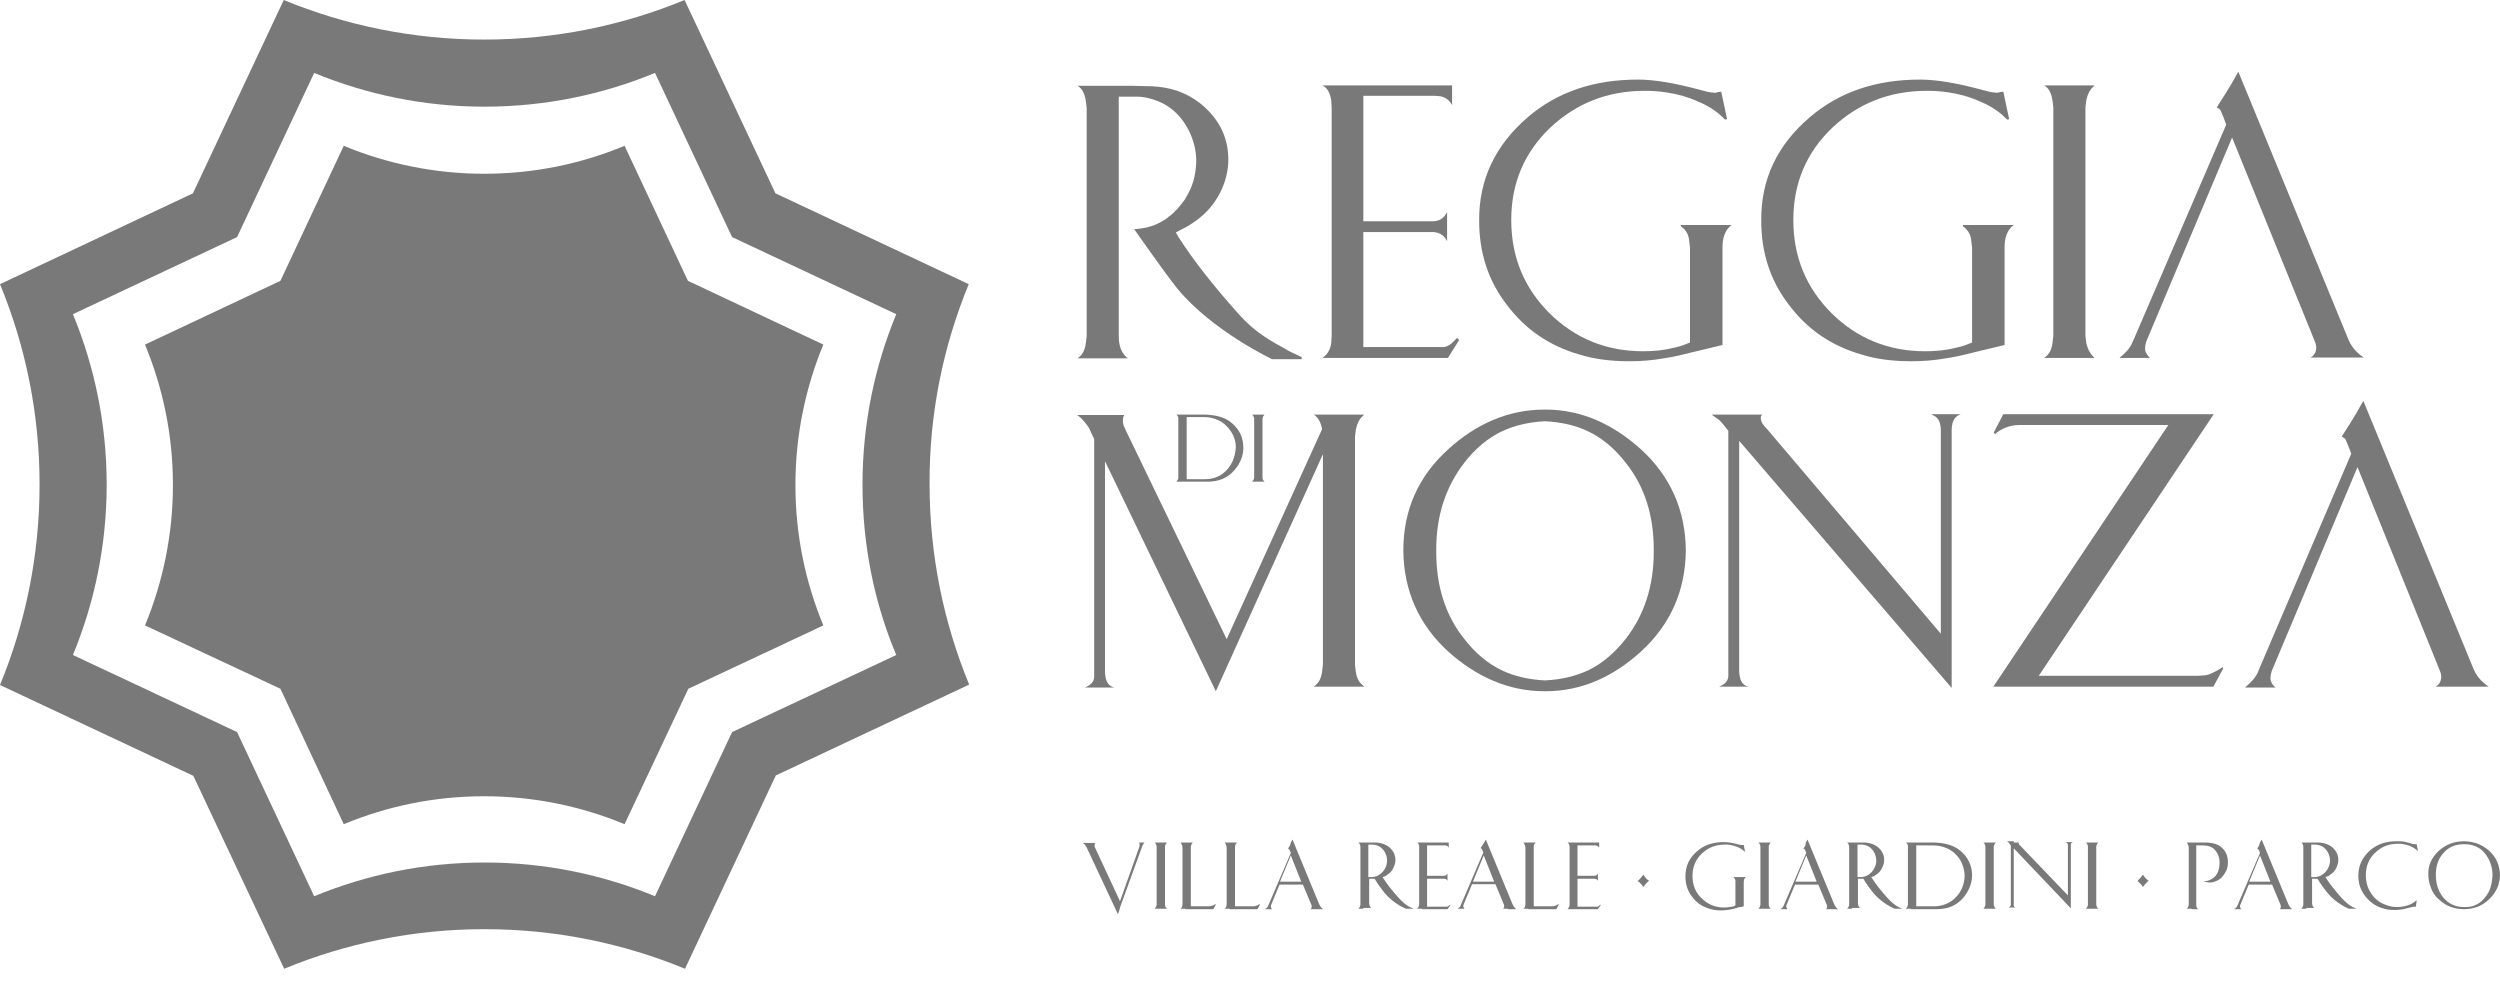
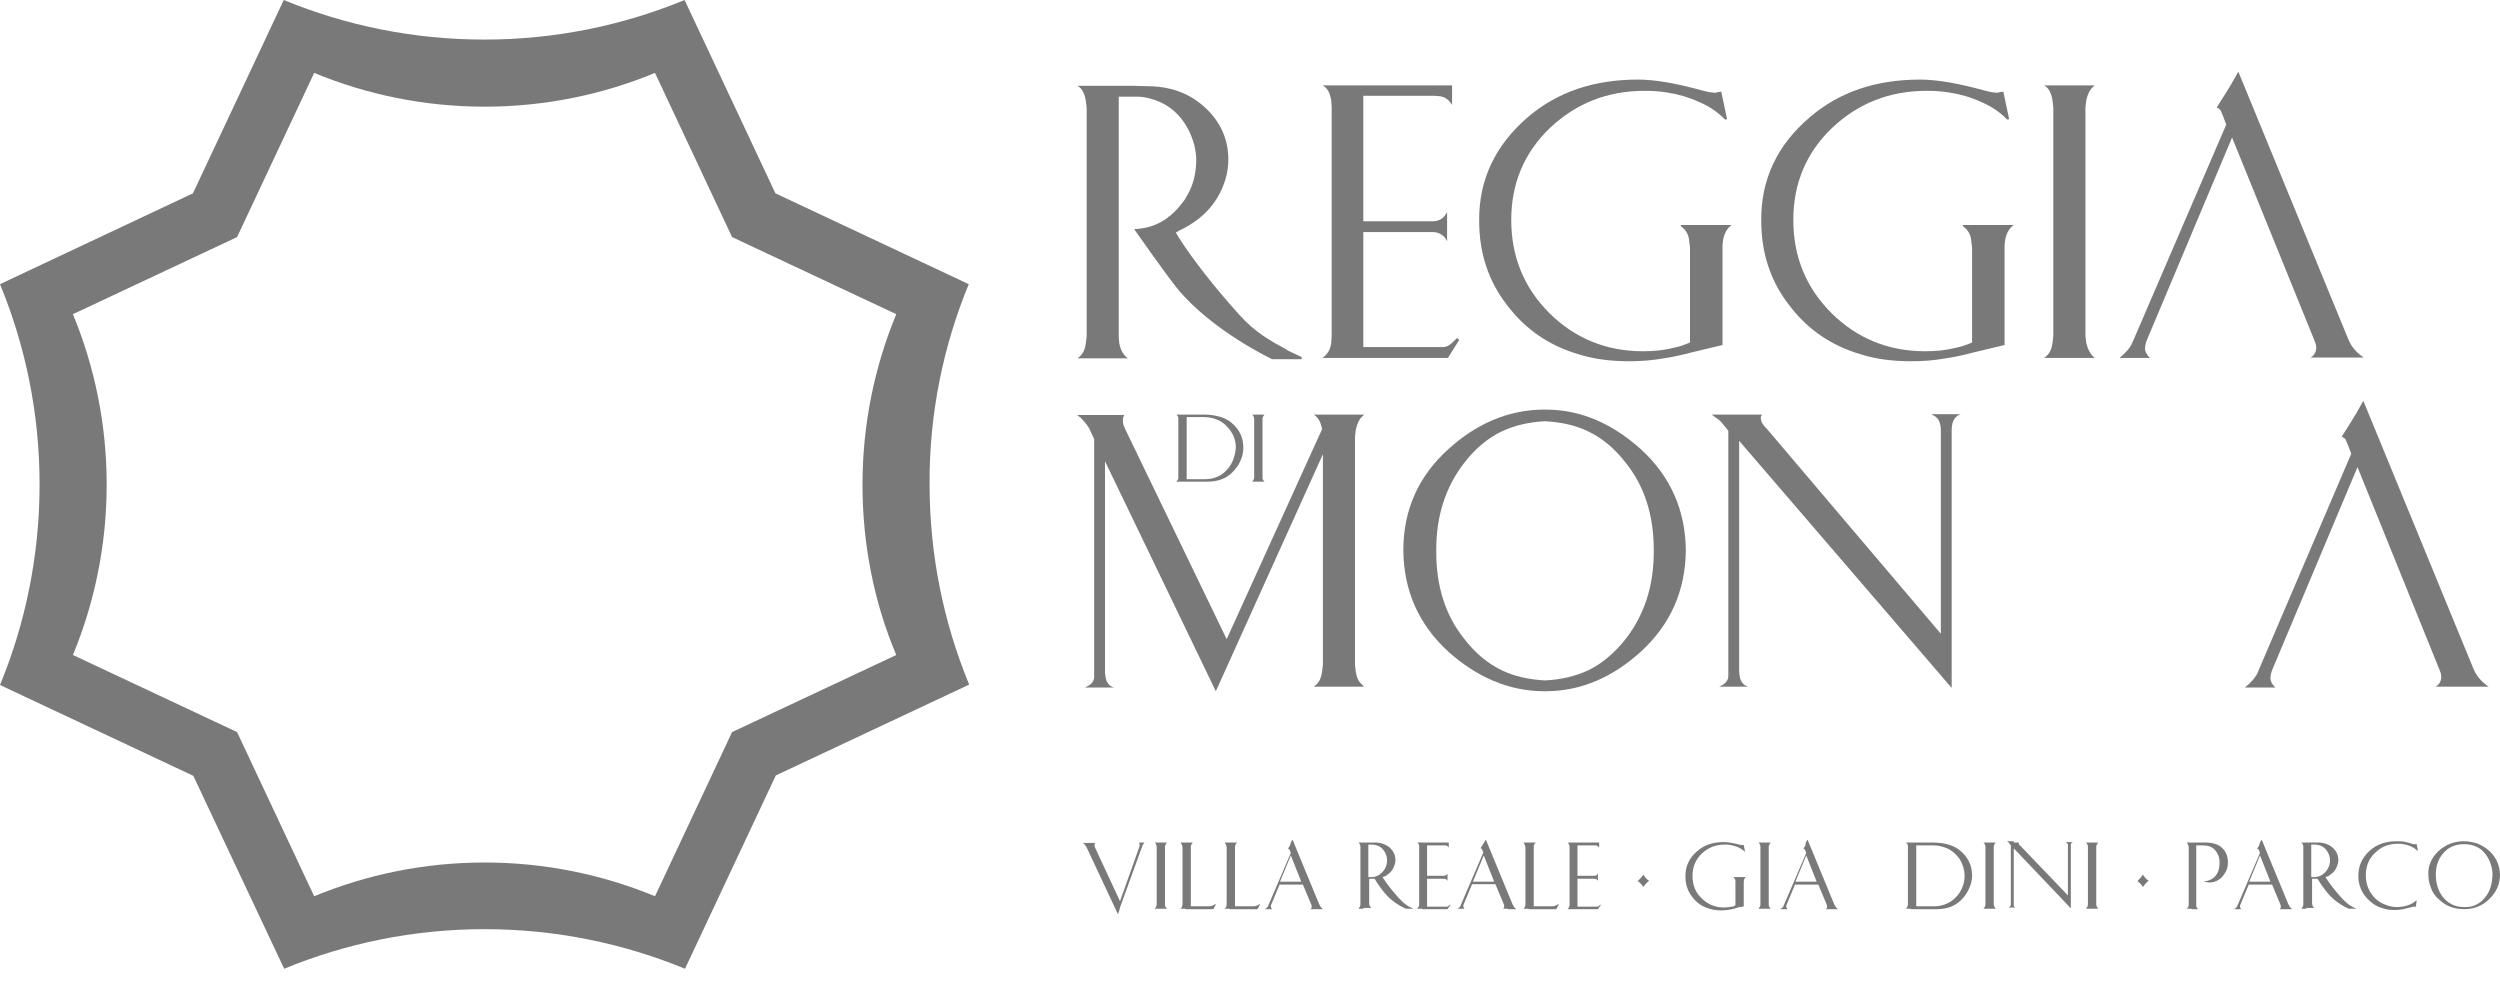
<svg xmlns="http://www.w3.org/2000/svg" width="130px" height="51px" viewBox="0 0 130 51" version="1.1">
  <title>reggia-di-monza-vector-logo</title>
  <g id="2019-old" stroke="none" stroke-width="1" fill="none" fill-rule="evenodd">
    <g id="HP---1" transform="translate(-462, -2983)" fill="#797979" fill-rule="nonzero">
      <g id="reggia-di-monza-vector-logo" transform="translate(462, 2983)">
        <path d="M58.197,47.363 L58.132,47.537 L56.507,44.07 L56.463,44.005 C56.42,43.918 56.377,43.875 56.333,43.853 L56.29,43.832 L56.55,43.832 L56.68,43.832 L56.962,43.832 L56.94,43.853 L56.918,43.875 C56.918,43.897 56.918,43.918 56.918,43.94 C56.918,43.962 56.918,43.983 56.918,44.005 L56.94,44.07 L58.24,46.865 L59.258,44.005 L59.258,43.962 L59.258,43.918 C59.258,43.897 59.258,43.897 59.258,43.875 L59.237,43.832 L59.215,43.81 L59.518,43.81 L59.497,43.832 C59.475,43.853 59.432,43.918 59.41,43.962 L59.388,44.027 L58.24,47.19 L58.197,47.363 Z" id="Path" />
        <path d="M60.428,43.81 L60.688,43.81 L60.667,43.832 C60.623,43.875 60.602,43.918 60.58,44.005 L60.58,44.092 L60.58,46.973 L60.58,47.06 C60.58,47.125 60.623,47.19 60.667,47.233 L60.688,47.255 L60.428,47.255 L60.298,47.255 L60.038,47.255 L60.06,47.233 C60.103,47.19 60.125,47.147 60.147,47.06 L60.147,46.973 L60.147,44.092 L60.147,44.005 C60.125,43.918 60.103,43.853 60.038,43.81 L60.298,43.81 L60.428,43.81 L60.428,43.81 Z" id="Path" />
        <path d="M61.642,47.255 L61.382,47.255 L61.403,47.233 C61.468,47.19 61.49,47.103 61.49,46.973 L61.49,44.092 C61.49,43.983 61.447,43.897 61.403,43.832 L61.382,43.81 L61.642,43.81 L61.772,43.81 L62.032,43.81 L62.01,43.832 C61.967,43.875 61.945,43.918 61.923,44.005 L61.923,44.092 L61.923,47.125 L62.898,47.125 C62.963,47.125 63.05,47.103 63.158,47.038 L63.202,47.017 L63.223,47.038 L63.093,47.277 L61.793,47.277 L61.642,47.277 L61.642,47.255 Z" id="Path" />
        <path d="M63.938,47.255 L63.678,47.255 L63.7,47.233 C63.765,47.19 63.787,47.103 63.787,46.973 L63.787,44.092 C63.787,43.983 63.743,43.897 63.7,43.832 L63.678,43.81 L63.938,43.81 L64.068,43.81 L64.328,43.81 L64.307,43.832 C64.263,43.875 64.242,43.918 64.22,44.005 L64.22,44.092 L64.22,47.125 L65.195,47.125 C65.26,47.125 65.347,47.103 65.455,47.038 L65.498,47.017 L65.52,47.038 L65.39,47.277 L64.09,47.277 L63.938,47.277 L63.938,47.255 Z" id="Path" />
        <path d="M67.665,45.847 L67.123,44.482 L66.56,45.847 L67.665,45.847 Z M67.123,43.81 L67.21,43.658 L68.597,47.017 C68.64,47.103 68.683,47.19 68.77,47.255 L68.792,47.277 L68.532,47.277 L68.402,47.277 L68.12,47.277 L68.142,47.277 C68.185,47.255 68.207,47.212 68.207,47.147 L68.207,47.103 L68.185,47.038 L67.752,45.998 L66.538,45.998 L66.105,47.038 C66.105,47.06 66.083,47.082 66.083,47.103 L66.083,47.147 C66.083,47.168 66.105,47.212 66.127,47.255 L66.148,47.277 L65.758,47.277 L65.78,47.277 C65.802,47.255 65.823,47.233 65.845,47.233 C65.867,47.212 65.888,47.19 65.91,47.168 C65.932,47.147 65.932,47.125 65.953,47.082 L67.123,44.352 L67.08,44.243 L67.058,44.2 L67.037,44.157 C67.037,44.157 67.015,44.135 66.993,44.135 L66.972,44.135 L67.08,43.962 L67.123,43.81 Z" id="Shape" />
        <path d="M70.893,47.255 L70.633,47.255 L70.655,47.233 C70.698,47.19 70.72,47.147 70.742,47.06 L70.742,46.973 L70.742,44.092 L70.742,44.005 C70.72,43.918 70.698,43.853 70.633,43.81 L70.893,43.81 L71.023,43.81 L71.348,43.81 L71.587,43.81 C71.847,43.832 72.085,43.918 72.258,44.07 C72.453,44.243 72.562,44.46 72.562,44.72 C72.562,44.872 72.518,45.002 72.453,45.132 C72.388,45.283 72.28,45.392 72.15,45.478 C72.107,45.522 72.042,45.565 71.955,45.587 L71.89,45.608 L71.933,45.673 C72.128,45.977 72.367,46.28 72.692,46.648 C72.908,46.887 73.103,47.06 73.277,47.147 C73.298,47.168 73.363,47.19 73.472,47.233 L73.472,47.255 L73.103,47.255 L73.017,47.212 C72.562,46.995 72.193,46.692 71.912,46.323 C71.782,46.15 71.63,45.955 71.522,45.76 L71.478,45.695 L71.197,45.695 L71.197,46.93 C71.197,47.038 71.218,47.125 71.283,47.19 L71.305,47.212 L71.045,47.212 L70.893,47.212 L70.893,47.255 Z M71.153,43.94 L71.153,45.608 L71.305,45.608 C71.543,45.608 71.717,45.522 71.89,45.348 C72.042,45.175 72.128,44.98 72.128,44.742 C72.128,44.633 72.107,44.525 72.063,44.417 C71.955,44.157 71.76,43.983 71.522,43.94 C71.478,43.94 71.435,43.918 71.392,43.918 L71.153,43.918 L71.153,43.94 Z" id="Shape" />
        <path d="M73.948,47.255 L73.688,47.255 L73.71,47.233 C73.753,47.19 73.775,47.147 73.797,47.06 L73.797,46.973 L73.797,44.092 L73.797,44.005 C73.797,43.918 73.753,43.853 73.688,43.81 L73.948,43.81 L74.078,43.81 L75.335,43.81 L75.335,44.07 L75.313,44.048 C75.292,44.005 75.248,43.983 75.183,43.962 L75.118,43.962 L74.208,43.962 L74.208,45.543 L75.053,45.543 C75.14,45.543 75.205,45.522 75.248,45.457 L75.27,45.435 L75.27,45.803 C75.227,45.717 75.162,45.695 75.053,45.695 L74.208,45.695 L74.208,47.147 L75.183,47.147 L75.227,47.147 C75.27,47.147 75.313,47.125 75.378,47.06 L75.4,47.038 L75.422,47.06 L75.27,47.277 L74.078,47.277 L73.948,47.277 L73.948,47.255 Z" id="Path" />
        <path d="M77.697,45.847 L77.155,44.482 L76.592,45.847 L77.697,45.847 Z M78.412,47.255 L78.13,47.255 L78.152,47.255 C78.195,47.233 78.217,47.19 78.217,47.125 L78.217,47.082 L78.195,47.017 L77.762,45.977 L76.548,45.977 L76.115,47.017 C76.115,47.038 76.093,47.06 76.093,47.082 L76.093,47.125 C76.093,47.168 76.115,47.19 76.137,47.233 L76.158,47.255 L75.768,47.255 L75.79,47.255 C75.812,47.233 75.833,47.212 75.855,47.212 C75.877,47.19 75.898,47.168 75.92,47.147 C75.942,47.125 75.942,47.103 75.963,47.06 L77.133,44.33 L77.09,44.222 L77.068,44.178 L77.047,44.135 C77.047,44.135 77.025,44.113 77.003,44.113 L76.982,44.113 L77.09,43.94 L77.177,43.81 L77.263,43.658 L78.65,47.017 C78.693,47.103 78.737,47.19 78.823,47.255 L78.845,47.277 L78.585,47.277 L78.412,47.277 L78.412,47.255 Z" id="Shape" />
        <path d="M79.473,47.255 L79.213,47.255 L79.235,47.233 C79.3,47.19 79.322,47.103 79.322,46.973 L79.322,44.092 C79.322,43.983 79.278,43.897 79.235,43.832 L79.213,43.81 L79.473,43.81 L79.603,43.81 L79.863,43.81 L79.842,43.832 C79.798,43.875 79.755,43.918 79.755,44.005 L79.755,44.092 L79.755,47.125 L80.73,47.125 C80.817,47.125 80.882,47.103 80.99,47.038 L81.033,47.017 L81.055,47.038 L80.925,47.277 L79.625,47.277 L79.473,47.277 L79.473,47.255 Z" id="Path" />
        <path d="M81.9,43.81 L83.157,43.81 L83.157,44.07 L83.135,44.048 C83.092,44.005 83.07,43.983 83.005,43.962 L82.94,43.962 L82.03,43.962 L82.03,45.543 L82.875,45.543 C82.962,45.543 83.027,45.522 83.07,45.457 L83.092,45.435 L83.092,45.803 C83.048,45.717 82.983,45.695 82.875,45.695 L82.03,45.695 L82.03,47.147 L83.005,47.147 L83.048,47.147 C83.092,47.147 83.135,47.125 83.2,47.06 L83.222,47.038 L83.243,47.06 L83.092,47.277 L81.9,47.277 L81.77,47.277 L81.51,47.277 L81.532,47.255 C81.575,47.212 81.597,47.168 81.618,47.082 L81.618,46.995 L81.618,44.092 L81.618,44.005 C81.597,43.918 81.575,43.853 81.51,43.81 L81.77,43.81 L81.9,43.81 L81.9,43.81 Z" id="Path" />
        <path d="M85.215,45.76 C85.258,45.717 85.28,45.695 85.323,45.652 C85.345,45.63 85.367,45.587 85.41,45.543 L85.453,45.478 L85.497,45.543 C85.518,45.587 85.562,45.63 85.583,45.652 C85.605,45.695 85.648,45.717 85.692,45.76 L85.757,45.803 L85.692,45.847 C85.648,45.89 85.627,45.912 85.583,45.955 C85.562,45.977 85.54,46.02 85.497,46.063 L85.453,46.128 L85.41,46.063 C85.388,46.02 85.345,45.977 85.323,45.955 C85.28,45.912 85.258,45.89 85.215,45.847 L85.15,45.825 L85.215,45.76 Z" id="Path" />
        <path d="M90.437,47.168 L90.307,47.212 C90.177,47.255 90.068,47.277 89.96,47.298 C89.808,47.32 89.678,47.342 89.527,47.342 C89.288,47.342 89.093,47.32 88.898,47.255 C88.508,47.147 88.205,46.93 87.988,46.627 C87.75,46.323 87.642,45.977 87.642,45.565 C87.642,45.045 87.837,44.612 88.248,44.265 C88.617,43.94 89.072,43.788 89.635,43.788 C89.852,43.788 90.112,43.832 90.437,43.918 C90.502,43.94 90.545,43.94 90.567,43.94 C90.588,43.94 90.61,43.94 90.632,43.94 L90.675,43.94 L90.74,44.287 L90.718,44.287 L90.675,44.243 C90.588,44.157 90.48,44.113 90.372,44.048 C90.242,44.005 90.112,43.962 89.982,43.94 C89.895,43.918 89.787,43.918 89.7,43.918 C89.223,43.918 88.833,44.07 88.508,44.373 C88.183,44.677 88.01,45.067 88.01,45.543 C88.01,46.02 88.162,46.41 88.487,46.713 C88.812,47.038 89.202,47.19 89.657,47.19 C89.787,47.19 89.917,47.168 90.047,47.147 C90.112,47.147 90.155,47.125 90.198,47.103 L90.242,47.082 L90.242,45.89 C90.242,45.868 90.242,45.847 90.242,45.803 C90.242,45.738 90.198,45.673 90.155,45.63 L90.133,45.608 L90.393,45.608 L90.523,45.608 L90.783,45.608 L90.762,45.63 C90.697,45.695 90.675,45.76 90.675,45.89 L90.675,47.125 L90.545,47.168 L90.437,47.168 Z" id="Path" />
        <path d="M91.693,47.255 L91.433,47.255 L91.455,47.233 C91.498,47.19 91.52,47.147 91.542,47.06 L91.542,46.973 L91.542,44.092 L91.542,44.005 C91.52,43.918 91.498,43.853 91.433,43.81 L91.693,43.81 L91.823,43.81 L92.083,43.81 L92.062,43.832 C92.018,43.875 91.997,43.918 91.975,44.005 L91.975,44.092 L91.975,46.973 L91.975,47.06 C91.975,47.125 92.018,47.19 92.062,47.233 L92.083,47.255 L91.823,47.255 L91.693,47.255 L91.693,47.255 Z" id="Path" />
        <path d="M94.467,45.847 L93.925,44.482 L93.362,45.847 L94.467,45.847 Z M93.903,43.81 L93.99,43.658 L95.377,47.017 C95.42,47.103 95.463,47.19 95.55,47.255 L95.572,47.277 L95.333,47.277 L95.203,47.277 L94.922,47.277 L94.943,47.277 C94.987,47.255 95.008,47.212 95.008,47.147 L95.008,47.103 L94.987,47.038 L94.553,45.998 L93.34,45.998 L92.907,47.038 C92.907,47.06 92.885,47.082 92.885,47.103 L92.885,47.147 C92.885,47.168 92.907,47.212 92.928,47.255 L92.95,47.277 L92.56,47.277 L92.582,47.277 C92.603,47.255 92.625,47.233 92.647,47.233 C92.668,47.212 92.69,47.19 92.712,47.168 C92.733,47.147 92.733,47.125 92.755,47.082 L93.925,44.352 L93.882,44.243 L93.86,44.2 L93.838,44.157 C93.838,44.157 93.817,44.135 93.795,44.135 L93.773,44.135 L93.882,43.962 L93.903,43.81 Z" id="Shape" />
-         <path d="M96.308,47.255 L96.048,47.255 L96.07,47.233 C96.113,47.19 96.135,47.147 96.157,47.06 L96.157,46.973 L96.157,44.092 L96.157,44.005 C96.135,43.918 96.113,43.853 96.048,43.81 L96.308,43.81 L96.438,43.81 L96.763,43.81 L97.002,43.81 C97.262,43.832 97.5,43.918 97.673,44.07 C97.868,44.243 97.977,44.46 97.977,44.72 C97.977,44.872 97.933,45.002 97.868,45.132 C97.803,45.283 97.695,45.392 97.565,45.478 C97.522,45.522 97.457,45.565 97.37,45.587 L97.305,45.608 L97.348,45.673 C97.543,45.977 97.782,46.28 98.107,46.648 C98.323,46.887 98.518,47.06 98.692,47.147 C98.713,47.168 98.778,47.19 98.887,47.233 L98.887,47.255 L98.518,47.255 L98.432,47.212 C97.977,46.995 97.608,46.692 97.327,46.323 C97.197,46.15 97.045,45.955 96.937,45.76 L96.893,45.695 L96.612,45.695 L96.612,46.93 C96.612,47.038 96.633,47.125 96.698,47.19 L96.72,47.212 L96.46,47.212 L96.308,47.212 L96.308,47.255 Z M96.59,43.94 L96.59,45.608 L96.742,45.608 C96.98,45.608 97.153,45.522 97.327,45.348 C97.478,45.175 97.565,44.98 97.565,44.742 C97.565,44.633 97.543,44.525 97.5,44.417 C97.392,44.157 97.197,43.983 96.958,43.94 C96.915,43.94 96.872,43.918 96.828,43.918 L96.59,43.918 L96.59,43.94 Z" id="Shape" />
        <path d="M99.363,47.255 L99.103,47.255 L99.125,47.233 C99.168,47.19 99.19,47.147 99.212,47.06 L99.212,46.973 L99.212,44.092 L99.212,44.005 C99.212,43.918 99.168,43.853 99.103,43.81 L99.363,43.81 L99.493,43.81 L100.273,43.81 L100.577,43.81 C101.162,43.832 101.617,43.962 101.942,44.243 C102.332,44.568 102.548,45.002 102.548,45.522 C102.548,45.847 102.44,46.172 102.245,46.475 C102.05,46.778 101.79,46.995 101.508,47.125 C101.27,47.233 100.988,47.277 100.707,47.277 L100.403,47.277 L99.515,47.277 L99.363,47.277 L99.363,47.255 Z M99.645,47.125 L100.295,47.125 L100.598,47.125 C100.902,47.125 101.183,47.038 101.465,46.865 C101.703,46.692 101.898,46.475 102.028,46.172 C102.115,45.977 102.158,45.76 102.158,45.543 C102.158,45.24 102.072,44.958 101.92,44.698 C101.747,44.438 101.53,44.243 101.248,44.113 C101.032,44.027 100.815,43.962 100.555,43.962 L100.165,43.962 L99.645,43.962 L99.645,47.125 Z" id="Shape" />
        <path d="M103.393,47.255 L103.133,47.255 L103.155,47.233 C103.198,47.19 103.22,47.147 103.242,47.06 L103.242,46.973 L103.242,44.092 L103.242,44.005 C103.22,43.918 103.198,43.853 103.133,43.81 L103.393,43.81 L103.523,43.81 L103.783,43.81 L103.762,43.832 C103.718,43.875 103.697,43.918 103.675,44.005 L103.675,44.092 L103.675,46.973 L103.675,47.06 C103.697,47.125 103.718,47.19 103.762,47.233 L103.783,47.255 L103.523,47.255 L103.393,47.255 L103.393,47.255 Z" id="Path" />
        <path d="M104.715,43.81 L104.997,43.81 L104.975,43.832 C104.975,43.832 104.975,43.853 104.975,43.853 C104.975,43.897 104.997,43.94 105.062,43.983 L107.532,46.562 L107.532,44.005 C107.532,43.983 107.532,43.962 107.532,43.94 C107.532,43.875 107.488,43.832 107.445,43.81 L107.423,43.788 L107.792,43.788 C107.727,43.81 107.683,43.853 107.683,43.918 C107.683,43.94 107.683,43.962 107.683,43.983 L107.683,46.887 L107.683,47.06 L107.683,47.233 L104.715,44.113 L104.715,46.995 C104.715,47.017 104.715,47.038 104.715,47.06 C104.715,47.147 104.758,47.19 104.823,47.19 L104.455,47.19 L104.477,47.168 C104.52,47.147 104.563,47.103 104.563,47.038 L104.563,46.973 L104.563,43.962 L104.498,43.875 C104.477,43.853 104.455,43.832 104.455,43.81 L104.39,43.767 L104.368,43.745 L104.563,43.745 L104.715,43.745 L104.715,43.81 Z" id="Path" />
        <path d="M108.723,47.255 L108.463,47.255 L108.485,47.233 C108.528,47.19 108.55,47.147 108.572,47.06 L108.572,46.973 L108.572,44.092 L108.572,44.005 C108.55,43.918 108.528,43.853 108.463,43.81 L108.723,43.81 L108.853,43.81 L109.113,43.81 L109.092,43.832 C109.048,43.875 109.027,43.918 109.005,44.005 L109.005,44.092 L109.005,46.973 L109.005,47.06 C109.027,47.125 109.048,47.19 109.092,47.233 L109.113,47.255 L108.853,47.255 L108.723,47.255 L108.723,47.255 Z" id="Path" />
        <path d="M111.193,45.76 C111.237,45.717 111.258,45.695 111.302,45.652 C111.323,45.63 111.345,45.587 111.388,45.543 L111.432,45.478 L111.475,45.543 C111.497,45.587 111.54,45.63 111.562,45.652 C111.583,45.695 111.627,45.717 111.67,45.76 L111.735,45.803 L111.67,45.847 C111.627,45.89 111.605,45.912 111.562,45.955 C111.54,45.977 111.518,46.02 111.475,46.063 L111.432,46.128 L111.388,46.063 C111.367,46.02 111.323,45.977 111.302,45.955 C111.258,45.912 111.237,45.89 111.193,45.847 L111.15,45.825 L111.193,45.76 Z" id="Path" />
        <path d="M113.967,47.255 L113.707,47.255 L113.728,47.233 C113.793,47.19 113.815,47.103 113.815,46.973 L113.815,44.092 C113.815,43.983 113.772,43.897 113.728,43.832 L113.707,43.81 L113.967,43.81 L114.097,43.81 L114.595,43.81 C114.638,43.81 114.703,43.81 114.768,43.81 C115.115,43.832 115.375,43.918 115.548,44.092 C115.765,44.287 115.852,44.547 115.852,44.85 C115.852,45.045 115.808,45.24 115.7,45.392 C115.613,45.543 115.505,45.673 115.353,45.76 C115.202,45.847 115.05,45.89 114.898,45.89 C114.855,45.89 114.812,45.89 114.747,45.868 C114.703,45.868 114.66,45.868 114.638,45.847 L114.595,45.825 L114.595,45.825 L114.638,45.825 C114.725,45.825 114.79,45.803 114.855,45.782 C115.223,45.652 115.418,45.348 115.418,44.85 C115.418,44.59 115.332,44.373 115.18,44.2 C115.028,44.027 114.812,43.962 114.552,43.962 L114.205,43.962 L114.205,46.995 L114.205,47.082 C114.205,47.168 114.248,47.233 114.313,47.277 L114.053,47.277 L113.967,47.277 L113.967,47.255 Z" id="Path" />
        <path d="M118.062,45.847 L117.52,44.482 L116.957,45.847 L118.062,45.847 Z M117.52,43.81 L117.607,43.658 L118.993,47.017 C119.037,47.103 119.08,47.19 119.167,47.255 L119.188,47.277 L118.928,47.277 L118.798,47.277 L118.517,47.277 L118.538,47.277 C118.582,47.255 118.603,47.212 118.603,47.147 L118.603,47.103 L118.582,47.038 L118.148,45.998 L116.935,45.998 L116.502,47.038 C116.502,47.06 116.48,47.082 116.48,47.103 L116.48,47.147 C116.48,47.168 116.502,47.212 116.523,47.255 L116.545,47.277 L116.155,47.277 L116.177,47.277 C116.198,47.255 116.22,47.233 116.242,47.233 C116.263,47.212 116.285,47.19 116.307,47.168 C116.328,47.147 116.328,47.125 116.35,47.082 L117.52,44.352 L117.477,44.243 L117.455,44.2 L117.433,44.157 C117.433,44.157 117.412,44.135 117.39,44.135 L117.368,44.135 L117.477,43.962 L117.52,43.81 Z" id="Shape" />
        <path d="M119.925,47.255 L119.665,47.255 L119.687,47.233 C119.73,47.19 119.752,47.147 119.773,47.06 L119.773,46.973 L119.773,44.092 L119.773,44.005 C119.752,43.918 119.73,43.853 119.665,43.81 L119.925,43.81 L120.055,43.81 L120.38,43.81 L120.618,43.81 C120.878,43.832 121.117,43.918 121.29,44.07 C121.485,44.243 121.593,44.46 121.593,44.72 C121.593,44.872 121.55,45.002 121.485,45.132 C121.42,45.283 121.312,45.392 121.182,45.478 C121.138,45.522 121.073,45.565 120.987,45.587 L120.922,45.608 L120.965,45.673 C121.16,45.977 121.398,46.28 121.723,46.648 C121.94,46.887 122.135,47.06 122.308,47.147 C122.33,47.168 122.395,47.19 122.503,47.233 L122.503,47.255 L122.135,47.255 L122.048,47.212 C121.593,46.995 121.225,46.692 120.943,46.323 C120.813,46.15 120.662,45.955 120.553,45.76 L120.51,45.695 L120.228,45.695 L120.228,46.93 C120.228,47.038 120.25,47.125 120.315,47.19 L120.337,47.212 L120.077,47.212 L119.925,47.212 L119.925,47.255 Z M120.185,43.94 L120.185,45.608 L120.337,45.608 C120.575,45.608 120.748,45.522 120.922,45.348 C121.073,45.175 121.16,44.98 121.16,44.742 C121.16,44.633 121.138,44.525 121.095,44.417 C120.987,44.157 120.792,43.983 120.553,43.94 C120.51,43.94 120.467,43.918 120.423,43.918 L120.185,43.918 L120.185,43.94 Z" id="Shape" />
        <path d="M125.645,47.147 L125.58,47.147 C125.558,47.147 125.558,47.147 125.515,47.147 L125.32,47.19 L124.973,47.277 C124.843,47.298 124.692,47.32 124.54,47.32 C124.302,47.32 124.085,47.298 123.912,47.233 C123.652,47.168 123.435,47.038 123.24,46.865 C122.85,46.518 122.633,46.085 122.633,45.543 C122.633,45.023 122.828,44.59 123.24,44.222 C123.608,43.897 124.063,43.745 124.627,43.745 C124.778,43.745 124.908,43.745 125.017,43.767 C125.082,43.788 125.233,43.81 125.428,43.875 C125.472,43.897 125.515,43.897 125.558,43.897 C125.58,43.897 125.602,43.897 125.623,43.897 L125.667,43.897 L125.732,44.243 L125.71,44.243 L125.667,44.2 C125.493,44.048 125.255,43.94 124.973,43.897 C124.887,43.875 124.778,43.875 124.692,43.875 C124.215,43.875 123.825,44.027 123.5,44.352 C123.175,44.655 123.023,45.045 123.023,45.522 C123.023,45.847 123.11,46.172 123.283,46.432 C123.457,46.713 123.695,46.908 124.02,47.038 C124.237,47.125 124.432,47.168 124.648,47.168 C124.778,47.168 124.908,47.147 125.038,47.125 C125.298,47.06 125.493,46.973 125.645,46.822 L125.667,46.822 L125.623,47.168 L125.645,47.147 Z" id="Path" />
        <path d="M126.815,44.243 C127.183,43.918 127.617,43.745 128.115,43.745 C128.353,43.745 128.57,43.788 128.787,43.853 C129.025,43.94 129.242,44.07 129.415,44.222 C129.805,44.568 129.978,44.98 130,45.478 C130,45.977 129.805,46.41 129.437,46.757 C129.09,47.103 128.635,47.277 128.137,47.277 C127.638,47.277 127.205,47.125 126.858,46.8 C126.642,46.627 126.49,46.41 126.403,46.15 C126.317,45.933 126.273,45.695 126.273,45.478 C126.252,45.002 126.447,44.59 126.815,44.243 M126.663,45.478 C126.663,45.955 126.793,46.345 127.032,46.648 C127.313,46.995 127.682,47.168 128.137,47.168 C128.353,47.168 128.527,47.147 128.678,47.082 C128.895,46.995 129.068,46.865 129.22,46.67 C129.48,46.367 129.588,45.977 129.61,45.5 C129.61,45.327 129.588,45.175 129.545,45.023 C129.458,44.698 129.285,44.417 129.047,44.2 C128.808,44.005 128.505,43.897 128.137,43.897 C127.898,43.897 127.682,43.94 127.487,44.027 C127.313,44.113 127.14,44.243 127.01,44.417 C126.772,44.698 126.663,45.067 126.663,45.478" id="Shape" />
        <path d="M50.375,14.777 L40.322,10.053 L35.598,0 C32.392,1.322 28.882,2.058 25.177,2.058 C21.493,2.058 17.962,1.322 14.755,0 L10.032,10.053 L0,14.777 C1.322,17.983 2.058,21.493 2.058,25.198 C2.058,28.882 1.322,32.413 0,35.62 L10.053,40.343 L14.777,50.375 C17.983,49.053 21.493,48.317 25.198,48.317 C28.882,48.317 32.413,49.053 35.62,50.375 L40.343,40.322 L50.397,35.598 C49.075,32.392 48.338,28.882 48.338,25.177 C48.317,21.515 49.053,17.983 50.375,14.777 M46.605,34.06 L38.068,38.068 L34.06,46.605 C31.33,45.478 28.34,44.85 25.198,44.85 C22.057,44.85 19.067,45.478 16.337,46.605 L12.328,38.068 L3.792,34.06 C4.918,31.33 5.547,28.34 5.547,25.198 C5.547,22.057 4.918,19.067 3.792,16.337 L12.328,12.328 L16.337,3.792 C19.067,4.918 22.057,5.547 25.198,5.547 C28.34,5.547 31.33,4.918 34.06,3.792 L38.068,12.328 L46.605,16.337 C45.478,19.067 44.85,22.057 44.85,25.198 C44.85,28.34 45.457,31.33 46.605,34.06" id="Shape" />
-         <path d="M32.478,7.583 C30.225,8.515 27.777,9.035 25.177,9.035 C22.598,9.035 20.128,8.515 17.875,7.583 L14.582,14.603 L7.54,17.918 C8.472,20.172 8.992,22.62 8.992,25.22 C8.992,27.798 8.472,30.268 7.54,32.522 L14.582,35.815 L17.875,42.857 C20.128,41.925 22.577,41.405 25.177,41.405 C27.755,41.405 30.225,41.925 32.478,42.857 L35.793,35.815 L42.813,32.522 C41.882,30.268 41.362,27.82 41.362,25.22 C41.362,22.642 41.882,20.172 42.813,17.918 L35.772,14.603 L32.478,7.583 Z" id="Path" />
        <path d="M75.768,17.572 L75.638,17.702 C75.422,17.94 75.227,18.048 75.032,18.048 L70.893,18.048 L70.893,12.068 L74.403,12.068 C74.815,12.047 75.097,12.22 75.248,12.545 L75.248,11.028 L75.183,11.137 C75.032,11.397 74.772,11.527 74.403,11.505 L70.893,11.505 L70.893,4.983 L74.62,4.983 L74.902,5.005 C75.118,5.048 75.292,5.157 75.422,5.33 L75.508,5.46 L75.508,4.442 L68.77,4.442 C69.03,4.572 69.16,4.832 69.225,5.222 L69.247,5.59 L69.247,17.463 L69.225,17.832 C69.182,18.135 69.073,18.352 68.878,18.525 L68.77,18.612 L75.292,18.612 L75.877,17.68 L75.768,17.572 Z" id="Path" />
        <path d="M102.072,11.765 L102.18,11.852 C102.375,12.025 102.483,12.242 102.505,12.523 C102.527,12.718 102.548,12.827 102.548,12.892 L102.548,17.81 L102.332,17.897 C102.115,17.983 101.898,18.048 101.66,18.092 C101.162,18.222 100.642,18.265 100.1,18.265 C98.193,18.265 96.568,17.593 95.247,16.293 C93.925,14.972 93.253,13.368 93.253,11.44 C93.253,9.533 93.925,7.93 95.29,6.63 C96.633,5.373 98.258,4.723 100.187,4.723 C100.577,4.723 100.967,4.745 101.357,4.81 C101.92,4.897 102.462,5.048 102.982,5.287 C103.458,5.482 103.87,5.742 104.217,6.067 L104.368,6.218 L104.477,6.197 L104.173,4.767 L104,4.788 C103.892,4.832 103.805,4.832 103.74,4.81 C103.588,4.81 103.415,4.767 103.177,4.702 C101.833,4.333 100.728,4.138 99.84,4.138 C97.543,4.138 95.637,4.788 94.12,6.088 C92.408,7.54 91.563,9.338 91.585,11.483 C91.585,13.152 92.062,14.603 93.015,15.838 C93.968,17.117 95.225,17.983 96.807,18.438 C97.565,18.677 98.432,18.785 99.385,18.785 C99.992,18.785 100.577,18.742 101.183,18.633 C101.638,18.568 102.115,18.46 102.613,18.33 L104.238,17.94 L104.238,12.848 C104.238,12.372 104.368,12.025 104.607,11.787 L104.715,11.7 L102.072,11.7 L102.072,11.765 Z" id="Path" />
        <path d="M87.403,11.765 L87.512,11.852 C87.707,12.025 87.815,12.242 87.837,12.523 C87.858,12.718 87.88,12.827 87.88,12.892 L87.88,17.81 L87.663,17.897 C87.447,17.983 87.23,18.048 86.992,18.092 C86.493,18.222 85.973,18.265 85.432,18.265 C83.525,18.265 81.9,17.593 80.578,16.293 C79.257,14.972 78.585,13.368 78.585,11.44 C78.585,9.533 79.257,7.93 80.622,6.63 C81.965,5.373 83.59,4.723 85.518,4.723 C85.908,4.723 86.298,4.745 86.688,4.81 C87.252,4.897 87.793,5.048 88.313,5.287 C88.79,5.482 89.202,5.742 89.548,6.067 L89.7,6.218 L89.808,6.197 L89.505,4.767 L89.332,4.788 C89.223,4.832 89.137,4.832 89.072,4.81 C88.92,4.81 88.747,4.767 88.508,4.702 C87.165,4.333 86.06,4.138 85.172,4.138 C82.875,4.138 80.968,4.788 79.452,6.088 C77.762,7.54 76.895,9.338 76.917,11.483 C76.917,13.152 77.393,14.603 78.347,15.838 C79.3,17.117 80.557,17.983 82.138,18.438 C82.918,18.677 83.763,18.785 84.717,18.785 C85.323,18.785 85.908,18.742 86.515,18.633 C86.97,18.568 87.447,18.46 87.945,18.33 L89.57,17.94 L89.57,12.848 C89.57,12.372 89.7,12.025 89.938,11.787 L90.047,11.7 L87.403,11.7 L87.403,11.765 Z" id="Path" />
        <path d="M108.485,17.832 L108.442,17.463 L108.442,5.59 L108.485,5.222 C108.55,4.918 108.658,4.68 108.832,4.528 L108.918,4.442 L106.297,4.442 C106.535,4.572 106.665,4.832 106.73,5.222 L106.773,5.59 L106.773,17.463 L106.73,17.832 C106.687,18.157 106.578,18.373 106.405,18.525 L106.297,18.612 L108.918,18.612 L108.832,18.525 C108.658,18.352 108.55,18.113 108.485,17.832" id="Path" />
        <path d="M120.315,17.615 L120.423,17.897 L120.445,18.048 C120.445,18.287 120.358,18.46 120.185,18.568 L120.142,18.59 L122.915,18.59 L122.85,18.547 C122.482,18.287 122.243,17.983 122.092,17.593 L116.393,3.727 L116.025,4.377 L115.722,4.875 L115.267,5.59 L115.31,5.612 C115.375,5.633 115.418,5.677 115.462,5.72 L115.527,5.872 L115.592,6.023 L115.765,6.478 L110.933,17.702 C110.868,17.832 110.825,17.962 110.738,18.07 C110.673,18.178 110.587,18.265 110.5,18.352 C110.435,18.417 110.37,18.482 110.262,18.568 L110.218,18.612 L111.8,18.612 L111.735,18.547 C111.605,18.395 111.54,18.265 111.54,18.135 L111.562,17.94 C111.583,17.832 111.605,17.745 111.648,17.658 L116.068,7.15 L120.315,17.615 Z" id="Path" />
        <path d="M66.863,18.157 C66.105,17.745 65.26,17.29 64.415,16.337 C63.115,14.885 62.075,13.563 61.295,12.35 L61.143,12.09 L61.382,11.96 C61.707,11.808 61.967,11.635 62.183,11.483 C62.725,11.093 63.137,10.617 63.44,10.032 C63.722,9.468 63.873,8.905 63.873,8.298 C63.873,7.237 63.462,6.327 62.66,5.59 C62.573,5.503 62.465,5.417 62.378,5.352 C61.685,4.81 60.862,4.528 59.887,4.485 L59.757,4.485 L58.955,4.463 L58.955,4.463 L56.03,4.463 C56.268,4.593 56.398,4.853 56.463,5.243 L56.507,5.612 L56.507,17.485 L56.463,17.853 C56.42,18.178 56.312,18.395 56.138,18.547 L56.03,18.633 L58.652,18.633 L58.543,18.547 C58.305,18.308 58.175,17.962 58.175,17.485 L58.175,5.027 L59.128,5.027 C59.302,5.027 59.497,5.048 59.67,5.092 C60.732,5.33 61.49,5.98 61.945,7.063 C62.118,7.497 62.205,7.93 62.205,8.385 C62.205,8.385 62.205,8.407 62.205,8.407 C62.183,9.122 62.01,9.75 61.642,10.313 C61.642,10.313 61.642,10.313 61.642,10.335 C61.512,10.508 61.382,10.682 61.23,10.855 C61.165,10.92 61.078,11.007 61.013,11.072 C61.013,11.072 60.992,11.093 60.992,11.093 C60.927,11.158 60.84,11.223 60.775,11.267 C60.753,11.267 60.753,11.288 60.732,11.31 C60.667,11.353 60.58,11.418 60.515,11.462 C60.493,11.462 60.472,11.483 60.472,11.483 C60.407,11.527 60.32,11.57 60.233,11.613 C60.212,11.613 60.212,11.613 60.19,11.635 C59.822,11.808 59.41,11.895 58.977,11.917 C58.977,11.917 60.645,14.3 61.23,15.015 C63.028,17.203 66.148,18.677 66.148,18.677 L67.687,18.677 L67.687,18.568 C67.232,18.352 66.972,18.243 66.863,18.157" id="Path" />
        <path d="M64.047,21.992 C63.722,21.71 63.267,21.58 62.66,21.558 L61.165,21.558 C61.23,21.602 61.273,21.667 61.273,21.753 L61.273,21.84 L61.273,24.765 L61.273,24.852 C61.273,24.917 61.23,24.982 61.187,25.025 L61.165,25.047 L62.768,25.047 C63.072,25.047 63.353,25.003 63.592,24.895 C63.895,24.765 64.133,24.548 64.35,24.245 C64.545,23.942 64.653,23.617 64.653,23.292 C64.653,22.75 64.458,22.338 64.047,21.992 M64.112,23.942 C63.982,24.245 63.787,24.483 63.548,24.657 C63.288,24.83 62.985,24.917 62.682,24.917 L62.378,24.917 L61.707,24.917 L61.707,21.688 L62.248,21.688 L62.638,21.688 C62.898,21.688 63.137,21.753 63.332,21.84 C63.613,21.97 63.83,22.165 64.003,22.425 C64.177,22.685 64.263,22.967 64.263,23.27 C64.242,23.53 64.198,23.725 64.112,23.942" id="Shape" />
        <path d="M65.65,24.852 L65.65,24.765 L65.65,21.84 L65.65,21.753 C65.672,21.667 65.693,21.623 65.737,21.58 L65.758,21.558 L65.108,21.558 C65.173,21.602 65.195,21.667 65.217,21.753 L65.217,21.84 L65.217,24.765 L65.217,24.852 C65.195,24.938 65.173,24.982 65.13,25.025 L65.108,25.047 L65.758,25.047 L65.737,25.025 C65.693,24.982 65.65,24.938 65.65,24.852" id="Path" />
        <path d="M70.503,34.948 L70.46,34.58 L70.46,22.707 L70.503,22.338 C70.568,22.035 70.677,21.797 70.85,21.645 L70.937,21.558 L68.315,21.558 C68.532,21.688 68.683,21.948 68.748,22.317 L63.787,33.237 L58.543,22.382 L58.457,22.187 C58.413,22.1 58.392,21.992 58.392,21.883 C58.392,21.818 58.392,21.732 58.413,21.688 L58.457,21.58 L56.008,21.58 L56.182,21.71 C56.355,21.883 56.507,22.057 56.637,22.273 L56.897,22.837 L56.897,35.187 C56.897,35.403 56.767,35.577 56.55,35.685 L56.42,35.75 L57.937,35.75 C57.677,35.685 57.525,35.49 57.482,35.165 C57.46,35.057 57.46,34.97 57.46,34.862 L57.46,23.985 L57.46,23.985 L63.223,35.945 L68.792,23.617 L68.792,34.558 L68.748,34.927 C68.705,35.252 68.597,35.468 68.423,35.62 L68.315,35.707 L70.937,35.707 L70.85,35.62 C70.655,35.468 70.547,35.23 70.503,34.948" id="Path" />
        <path d="M100.447,21.558 L100.577,21.623 C100.75,21.71 100.858,21.883 100.902,22.122 C100.923,22.23 100.923,22.338 100.923,22.425 L100.923,32.955 L91.91,22.338 C91.672,22.1 91.563,21.927 91.563,21.753 C91.563,21.732 91.563,21.688 91.563,21.667 L91.628,21.558 L89.007,21.558 L89.093,21.623 L89.397,21.84 C89.44,21.883 89.527,21.97 89.613,22.078 L89.873,22.403 L89.873,35.143 C89.873,35.36 89.743,35.533 89.527,35.642 L89.397,35.707 L90.913,35.707 C90.653,35.642 90.502,35.447 90.458,35.122 C90.437,35.013 90.437,34.927 90.437,34.818 L90.437,22.923 L101.487,35.772 L101.487,22.403 C101.487,22.317 101.487,22.23 101.508,22.122 C101.552,21.818 101.703,21.623 101.963,21.537 L100.447,21.537 L100.447,21.558 Z" id="Path" />
-         <path d="M115.57,34.688 C115.527,34.732 115.462,34.775 115.418,34.797 L115.05,34.992 C114.898,35.057 114.747,35.122 114.595,35.122 L114.27,35.143 L106.015,35.143 L115.115,21.537 L104.173,21.537 L103.675,22.49 L103.74,22.577 L103.87,22.468 C104.195,22.23 104.585,22.1 105.04,22.1 L112.753,22.1 L103.653,35.707 L115.093,35.707 L115.613,34.753 L115.57,34.688 Z" id="Path" />
        <path d="M126.815,34.732 L126.923,35.013 L126.945,35.165 C126.945,35.403 126.858,35.577 126.685,35.685 L126.642,35.707 L129.415,35.707 L129.35,35.663 C128.982,35.403 128.743,35.1 128.592,34.71 L122.893,20.843 L122.525,21.493 L122.222,21.992 L121.767,22.707 L121.81,22.728 C121.875,22.75 121.918,22.793 121.962,22.837 L122.027,22.988 L122.092,23.14 L122.265,23.595 L117.455,34.84 C117.412,34.97 117.347,35.1 117.26,35.208 C117.195,35.317 117.108,35.403 117.022,35.49 C116.957,35.555 116.892,35.62 116.783,35.707 L116.74,35.75 L118.322,35.75 L118.257,35.685 C118.127,35.555 118.062,35.403 118.062,35.273 L118.083,35.078 C118.105,34.97 118.127,34.883 118.17,34.797 L122.59,24.288 L126.815,34.732 Z" id="Path" />
        <path d="M87.663,28.622 L87.663,28.622 C87.642,26.52 86.862,24.765 85.323,23.357 C83.893,22.078 82.268,21.298 80.362,21.298 L80.318,21.298 C78.412,21.298 76.743,22.057 75.313,23.357 C73.753,24.765 72.973,26.52 72.973,28.622 C72.973,28.622 72.973,28.622 72.973,28.622 C72.973,28.622 72.973,28.622 72.973,28.622 C72.995,30.723 73.775,32.478 75.313,33.887 C76.743,35.165 78.412,35.945 80.318,35.945 L80.362,35.945 C82.247,35.945 83.893,35.187 85.323,33.887 C86.862,32.478 87.642,30.723 87.663,28.622 L87.663,28.622 Z M85.995,28.708 C85.995,30.485 85.497,31.98 84.543,33.215 C83.958,33.952 83.308,34.515 82.572,34.862 C81.922,35.165 81.185,35.338 80.34,35.382 C79.495,35.338 78.737,35.165 78.108,34.862 C77.372,34.515 76.7,33.952 76.137,33.215 C75.162,32.002 74.685,30.485 74.685,28.708 C74.685,28.687 74.685,28.665 74.685,28.643 L74.685,28.643 C74.685,28.643 74.685,28.643 74.685,28.643 C74.685,28.643 74.685,28.643 74.685,28.643 L74.685,28.643 C74.685,28.622 74.685,28.6 74.685,28.578 C74.685,26.802 75.183,25.307 76.137,24.072 C76.7,23.335 77.372,22.772 78.108,22.425 C78.758,22.122 79.495,21.948 80.34,21.905 C81.185,21.948 81.943,22.122 82.572,22.425 C83.308,22.772 83.98,23.335 84.543,24.072 C85.518,25.285 85.995,26.802 85.995,28.578 C85.995,28.6 85.995,28.622 85.995,28.643 L85.995,28.643 L85.995,28.643 C85.995,28.643 85.995,28.665 85.995,28.708" id="Shape" />
      </g>
    </g>
  </g>
</svg>